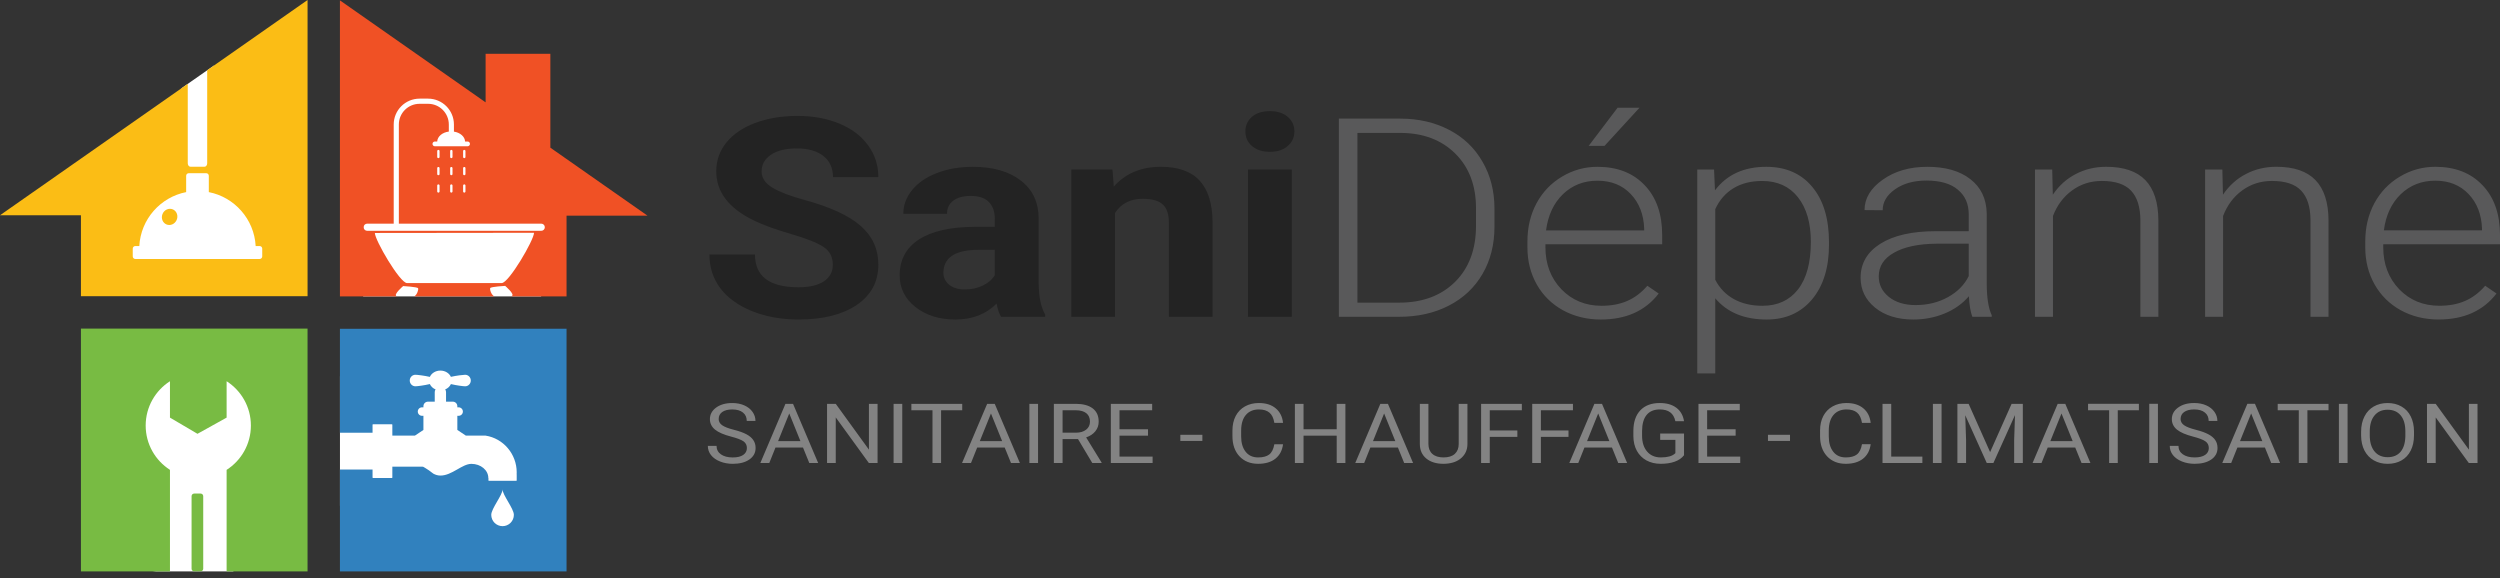
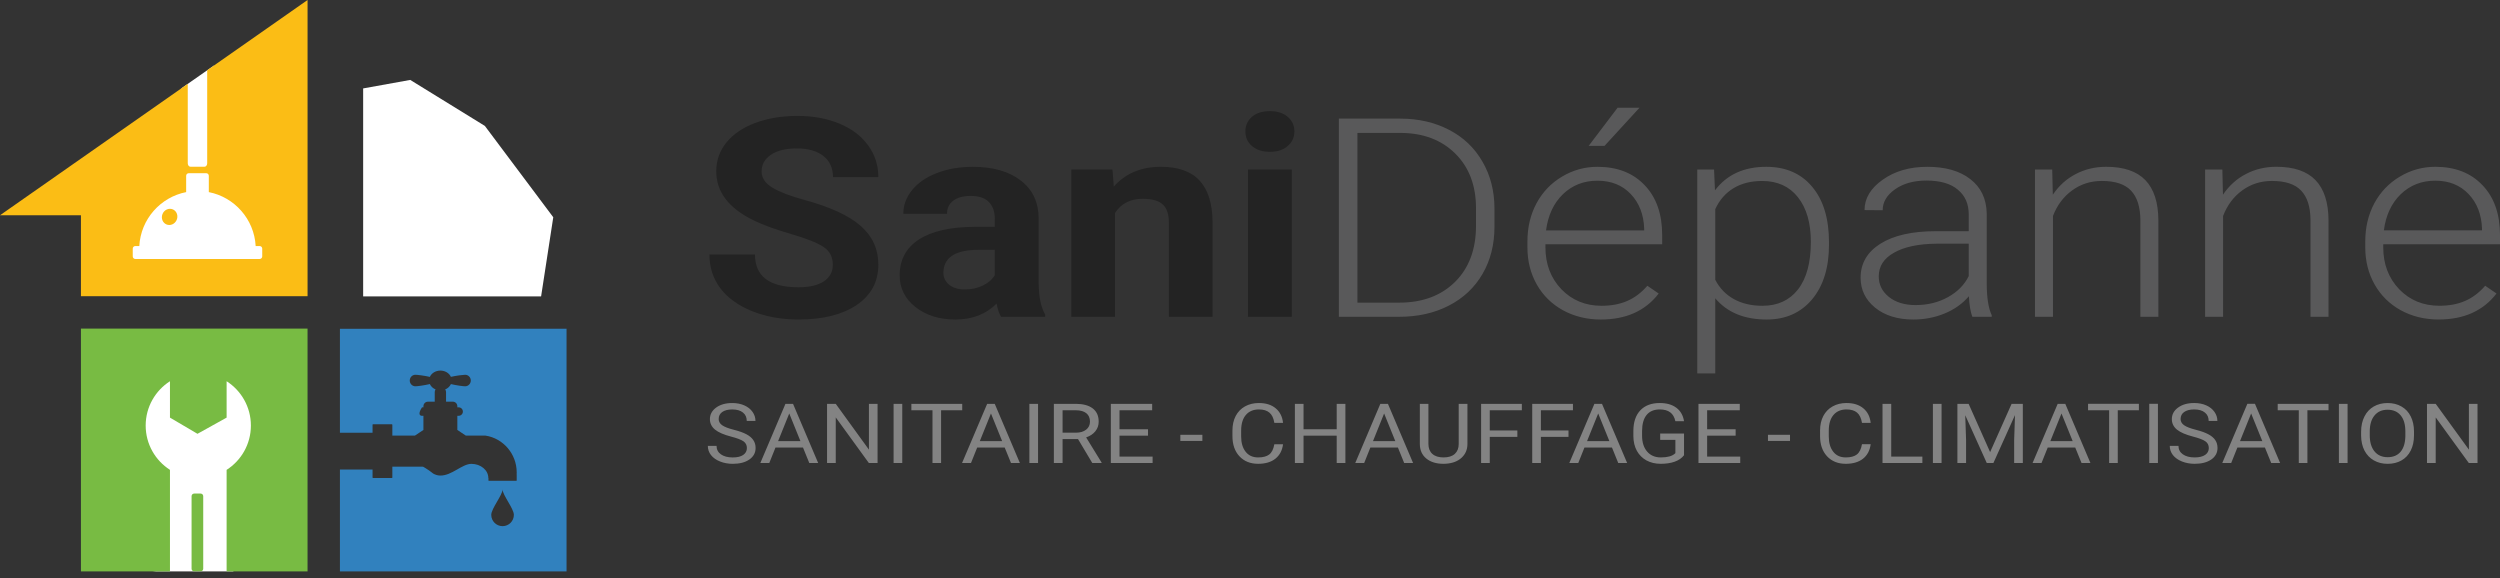
<svg xmlns="http://www.w3.org/2000/svg" width="333" height="77" viewBox="0 0 333 77" fill="none">
  <rect x="0" y="0" width="333" height="77" fill="#333333" stroke="none" />
  <path fill-rule="evenodd" clip-rule="evenodd" d="M97.398 58.16C96.407 57.903 95.686 57.589 95.234 57.217C94.784 56.841 94.559 56.38 94.559 55.832C94.559 55.212 94.834 54.699 95.383 54.294C95.937 53.888 96.655 53.684 97.536 53.684C98.138 53.684 98.673 53.788 99.142 53.997C99.615 54.206 99.98 54.494 100.237 54.863C100.498 55.231 100.628 55.633 100.628 56.07H99.468C99.468 55.593 99.299 55.22 98.962 54.949C98.625 54.676 98.15 54.539 97.536 54.539C96.968 54.539 96.523 54.652 96.201 54.878C95.885 55.102 95.727 55.415 95.727 55.817C95.727 56.137 95.877 56.409 96.178 56.633C96.482 56.853 96.998 57.056 97.724 57.24C98.452 57.424 99.021 57.628 99.432 57.85C99.844 58.071 100.148 58.329 100.344 58.624C100.546 58.92 100.646 59.268 100.646 59.67C100.646 60.308 100.369 60.82 99.815 61.205C99.262 61.59 98.523 61.782 97.596 61.782C96.995 61.782 96.433 61.678 95.912 61.471C95.391 61.263 94.988 60.978 94.705 60.616C94.424 60.257 94.283 59.847 94.283 59.388H95.443C95.443 59.865 95.638 60.242 96.027 60.52C96.42 60.794 96.943 60.932 97.596 60.932C98.206 60.932 98.674 60.82 98.999 60.595C99.324 60.371 99.486 60.066 99.486 59.68C99.486 59.294 99.336 58.996 99.035 58.786C98.735 58.574 98.189 58.365 97.398 58.16ZM107.797 61.672L106.961 59.615H103.293L102.469 61.672H101.277L104.622 53.791H105.631L108.981 61.672H107.797ZM105.128 55.074L103.642 58.76H106.619L105.128 55.074ZM116.891 53.791V61.672H115.731L111.322 55.598V61.672H110.162V53.791H111.322L115.741 59.892V53.791H116.891ZM120.181 53.791V61.672H119.026V53.791H120.181ZM128.168 53.791V54.646H125.353V61.672H124.206V54.646H121.396V53.791H128.168ZM134.665 61.672L133.828 59.615H130.16L129.336 61.672H128.145L131.49 53.791H132.499L135.849 61.672H134.665ZM131.996 55.074L130.51 58.76H133.487L131.996 55.074ZM138.268 53.791V61.672H137.113V53.791H138.268ZM145.492 61.672L143.591 58.484H141.535V61.672H140.374V53.791H143.271C144.258 53.791 145.016 53.993 145.544 54.396C146.078 54.801 146.344 55.389 146.344 56.161C146.344 56.653 146.197 57.08 145.901 57.444C145.608 57.809 145.198 58.081 144.673 58.262L146.73 61.607V61.672H145.492ZM141.535 54.646V57.634H143.31C143.882 57.634 144.336 57.5 144.673 57.232C145.014 56.967 145.184 56.609 145.184 56.161C145.184 55.674 145.022 55.301 144.697 55.04C144.377 54.781 143.912 54.65 143.302 54.646H141.535ZM152.914 57.18V58.028H149.118V60.822H153.527V61.672H147.963V53.791H153.467V54.646H149.118V57.18H152.914ZM160.156 57.915V58.731H157.221V57.915H160.156ZM169.742 59.172H170.902C170.795 60.005 170.452 60.648 169.875 61.104C169.302 61.554 168.538 61.779 167.584 61.779C166.55 61.779 165.72 61.445 165.094 60.778C164.472 60.111 164.161 59.217 164.161 58.098V57.342C164.161 56.608 164.305 55.965 164.593 55.41C164.887 54.854 165.3 54.428 165.832 54.133C166.365 53.832 166.983 53.682 167.685 53.682C168.615 53.682 169.361 53.916 169.922 54.386C170.484 54.851 170.81 55.497 170.902 56.322H169.742C169.641 55.695 169.422 55.241 169.085 54.959C168.753 54.678 168.287 54.537 167.685 54.537C166.948 54.537 166.369 54.783 165.946 55.275C165.529 55.765 165.321 56.462 165.321 57.368V58.132C165.321 58.987 165.52 59.667 165.918 60.173C166.314 60.677 166.869 60.929 167.584 60.929C168.225 60.929 168.716 60.8 169.057 60.541C169.401 60.276 169.629 59.82 169.742 59.172ZM179.208 53.791V61.672H178.048V58.028H173.632V61.672H172.48V53.791H173.632V57.18H178.048V53.791H179.208ZM187.037 61.672L186.203 59.615H182.532L181.708 61.672H180.52L183.862 53.791H184.873L188.223 61.672H187.037ZM184.365 55.074L182.882 58.76H185.856L184.365 55.074ZM194.3 53.791H195.463V59.148C195.458 59.892 195.197 60.501 194.681 60.973C194.166 61.446 193.469 61.711 192.587 61.769L192.28 61.779C191.322 61.779 190.558 61.546 189.988 61.08C189.42 60.614 189.131 59.974 189.123 59.159V53.791H190.265V59.128C190.265 59.698 190.439 60.142 190.789 60.46C191.138 60.773 191.635 60.929 192.28 60.929C192.933 60.929 193.433 60.773 193.779 60.46C194.126 60.145 194.3 59.703 194.3 59.133V53.791ZM202.113 57.342V58.192H198.437V61.672H197.285V53.791H202.708V54.646H198.437V57.342H202.113ZM208.923 57.342V58.192H205.247V61.672H204.092V53.791H209.517V54.646H205.247V57.342H208.923ZM215.55 61.672L214.716 59.615H211.048L210.224 61.672H209.032L212.374 53.791H213.386L216.736 61.672H215.55ZM212.88 55.074L211.394 58.76H214.371L212.88 55.074ZM224.312 57.746V60.637C224.015 61.02 223.6 61.306 223.068 61.497C222.538 61.685 221.92 61.779 221.215 61.779C220.5 61.779 219.867 61.63 219.314 61.331C218.762 61.026 218.332 60.597 218.026 60.043C217.726 59.487 217.572 58.842 217.565 58.108V57.423C217.565 56.236 217.872 55.315 218.485 54.662C219.102 54.008 219.968 53.682 221.082 53.682C221.996 53.682 222.732 53.893 223.29 54.315C223.848 54.734 224.189 55.329 224.312 56.101H223.157C222.942 55.058 222.252 54.537 221.09 54.537C220.315 54.537 219.727 54.783 219.327 55.275C218.929 55.761 218.729 56.468 218.725 57.394V58.041C218.725 58.923 218.949 59.627 219.398 60.15C219.848 60.669 220.455 60.929 221.22 60.929C221.653 60.929 222.032 60.886 222.357 60.799C222.682 60.714 222.95 60.568 223.162 60.361V58.591H221.137V57.746H224.312ZM231.187 57.178V58.028H227.391V60.822H231.799V61.672H226.236V53.791H231.739V54.646H227.391V57.178H231.187ZM238.429 57.915V58.731H235.493V57.915H238.429ZM248.015 59.169H249.175C249.067 60.004 248.725 60.648 248.148 61.104C247.574 61.554 246.81 61.779 245.856 61.779C244.822 61.779 243.992 61.445 243.366 60.778C242.744 60.111 242.433 59.217 242.433 58.098V57.342C242.433 56.608 242.577 55.964 242.866 55.407C243.16 54.853 243.573 54.428 244.107 54.133C244.639 53.832 245.256 53.682 245.958 53.682C246.888 53.682 247.633 53.916 248.195 54.386C248.756 54.851 249.083 55.497 249.175 56.322H248.015C247.914 55.695 247.696 55.241 247.36 54.959C247.027 54.678 246.559 54.537 245.958 54.537C245.221 54.537 244.641 54.783 244.219 55.275C243.802 55.765 243.593 56.462 243.593 57.368V58.132C243.593 58.987 243.792 59.667 244.19 60.173C244.587 60.677 245.142 60.929 245.856 60.929C246.497 60.929 246.988 60.8 247.329 60.541C247.673 60.276 247.902 59.819 248.015 59.169ZM251.912 53.791V60.822H256.06V61.672H250.752V53.791H251.912ZM258.617 53.791V61.672H257.462V53.791H258.617ZM260.726 53.791H262.22L265.083 60.22L267.945 53.791H269.442V61.672H268.287V58.601L268.396 55.29L265.521 61.672H264.637L261.769 55.306L261.881 58.601V61.672H260.726V53.791ZM277.26 61.669L276.423 59.615H272.755L271.931 61.669H270.74L274.085 53.791H275.096L278.444 61.669H277.26ZM274.59 55.074L273.104 58.76H276.082L274.59 55.074ZM284.899 53.788V54.644H282.086V61.669H280.936V54.644H278.128V53.788H284.899ZM287.435 53.788V61.669H286.28V53.788H287.435ZM292.128 58.158C291.137 57.902 290.415 57.589 289.961 57.217C289.513 56.841 289.289 56.379 289.289 55.83C289.289 55.209 289.563 54.697 290.113 54.294C290.665 53.886 291.383 53.682 292.266 53.682C292.867 53.682 293.403 53.786 293.872 53.995C294.345 54.205 294.709 54.494 294.964 54.863C295.225 55.229 295.355 55.632 295.355 56.07H294.195C294.195 55.592 294.027 55.218 293.689 54.949C293.354 54.674 292.879 54.537 292.266 54.537C291.696 54.537 291.251 54.651 290.931 54.878C290.613 55.101 290.454 55.413 290.454 55.814C290.454 56.136 290.604 56.408 290.905 56.63C291.211 56.851 291.726 57.053 292.451 57.238C293.181 57.422 293.75 57.626 294.159 57.85C294.572 58.069 294.877 58.326 295.074 58.622C295.274 58.919 295.373 59.268 295.373 59.667C295.373 60.307 295.097 60.82 294.544 61.205C293.992 61.588 293.252 61.779 292.326 61.779C291.725 61.779 291.163 61.676 290.642 61.471C290.12 61.261 289.717 60.975 289.432 60.614C289.152 60.254 289.012 59.845 289.012 59.386H290.172C290.172 59.862 290.367 60.239 290.756 60.517C291.149 60.792 291.672 60.929 292.326 60.929C292.934 60.929 293.401 60.817 293.726 60.593C294.051 60.369 294.213 60.064 294.213 59.678C294.213 59.292 294.063 58.995 293.762 58.786C293.462 58.572 292.917 58.363 292.128 58.158ZM302.524 61.669L301.688 59.613H298.02L297.196 61.669H296.007L299.349 53.788H300.361L303.711 61.669H302.524ZM299.852 55.074L298.369 58.758H301.343L299.852 55.074ZM310.16 53.791V54.646H307.347V61.672H306.198V54.646H303.39V53.791H310.16ZM312.697 53.791V61.672H311.542V53.791H312.697ZM321.545 57.488V57.986C321.545 58.759 321.401 59.434 321.112 60.011C320.824 60.585 320.415 61.023 319.884 61.325C319.356 61.63 318.739 61.782 318.033 61.782C317.343 61.782 316.732 61.63 316.198 61.325C315.665 61.02 315.249 60.585 314.952 60.022C314.66 59.455 314.51 58.8 314.501 58.056V57.488C314.501 56.73 314.648 56.061 314.942 55.48C315.234 54.9 315.646 54.456 316.18 54.148C316.717 53.839 317.33 53.684 318.02 53.684C318.723 53.684 319.34 53.837 319.871 54.143C320.41 54.447 320.824 54.889 321.112 55.47C321.401 56.047 321.545 56.72 321.545 57.488ZM320.395 58.061V57.477C320.395 56.542 320.187 55.826 319.77 55.329C319.353 54.827 318.77 54.576 318.02 54.576C317.29 54.576 316.715 54.827 316.295 55.329C315.877 55.826 315.663 56.519 315.651 57.407V57.986C315.651 58.891 315.861 59.604 316.282 60.123C316.707 60.64 317.291 60.898 318.033 60.898C318.779 60.898 319.356 60.654 319.765 60.168C320.173 59.678 320.383 58.976 320.395 58.061ZM330.005 53.791V61.672H328.845L324.436 55.6V61.672H323.276V53.791H324.436L328.858 59.892V53.791H330.005Z" fill="#838383" />
  <path fill-rule="evenodd" clip-rule="evenodd" d="M110.933 35.273C110.933 34.245 110.53 33.458 109.724 32.914C108.919 32.36 107.469 31.78 105.373 31.175C103.278 30.558 101.62 29.953 100.399 29.361C97.069 27.743 95.404 25.562 95.404 22.817C95.404 21.39 95.847 20.122 96.733 19.011C97.632 17.887 98.913 17.01 100.579 16.381C102.257 15.753 104.138 15.44 106.22 15.44C108.314 15.44 110.181 15.784 111.82 16.472C113.459 17.148 114.728 18.109 115.626 19.355C116.54 20.6 116.997 22.014 116.997 23.597H110.954C110.954 22.389 110.531 21.452 109.685 20.786C108.838 20.11 107.65 19.772 106.118 19.772C104.641 19.772 103.493 20.056 102.675 20.625C101.856 21.179 101.447 21.916 101.447 22.835C101.447 23.694 101.923 24.413 102.875 24.991C103.843 25.572 105.261 26.116 107.127 26.623C110.565 27.555 113.069 28.71 114.641 30.088C116.212 31.465 116.997 33.181 116.997 35.237C116.997 37.521 116.037 39.315 114.117 40.62C112.196 41.913 109.611 42.56 106.361 42.56C104.105 42.56 102.051 42.192 100.198 41.455C98.343 40.706 96.926 39.685 95.946 38.392C94.98 37.098 94.496 35.599 94.496 33.894H100.56C100.56 36.807 102.494 38.264 106.361 38.264C107.798 38.264 108.919 38.004 109.724 37.484C110.53 36.952 110.933 36.215 110.933 35.273ZM139.214 42.198H133.333C133.065 41.727 132.871 41.14 132.749 40.438C131.339 41.853 129.507 42.56 127.251 42.56C125.115 42.56 123.342 42.004 121.932 40.892C120.535 39.781 119.836 38.379 119.836 36.687C119.836 34.608 120.69 33.012 122.396 31.9C124.115 30.788 126.593 30.226 129.829 30.213H132.506V29.09C132.506 28.184 132.245 27.459 131.722 26.916C131.211 26.372 130.398 26.099 129.284 26.099C128.304 26.099 127.532 26.311 126.969 26.733C126.418 27.155 126.143 27.736 126.143 28.474H120.321C120.321 27.338 120.711 26.286 121.489 25.32C122.268 24.352 123.369 23.596 124.792 23.052C126.216 22.497 127.814 22.22 129.587 22.22C132.272 22.22 134.4 22.83 135.971 24.05C137.556 25.258 138.349 26.962 138.349 29.163V37.664C138.363 39.526 138.651 40.934 139.214 41.89V42.198ZM128.52 38.553C129.379 38.553 130.171 38.384 130.895 38.045C131.622 37.695 132.159 37.23 132.506 36.65V33.277H130.332C127.418 33.277 125.866 34.183 125.679 35.996L125.658 36.306C125.658 36.958 125.913 37.496 126.424 37.92C126.935 38.342 127.634 38.553 128.52 38.553ZM142.7 22.58H148.18L148.36 24.848C149.919 23.095 152.008 22.218 154.627 22.218C156.937 22.218 158.655 22.829 159.783 24.05C160.911 25.27 161.488 27.095 161.514 29.525V42.198H155.693V29.65C155.693 28.54 155.425 27.737 154.887 27.241C154.35 26.734 153.457 26.48 152.207 26.48C150.57 26.48 149.342 27.108 148.521 28.365V42.198H142.7V22.58ZM172.07 22.58V42.195H166.228V22.58H172.07ZM165.886 17.504C165.886 16.719 166.175 16.072 166.752 15.565C167.343 15.055 168.142 14.801 169.15 14.801C170.144 14.801 170.937 15.055 171.528 15.565C172.119 16.072 172.414 16.719 172.414 17.504C172.414 18.302 172.112 18.955 171.507 19.462C170.916 19.97 170.131 20.223 169.15 20.223C168.17 20.223 167.378 19.97 166.773 19.462C166.182 18.955 165.886 18.302 165.886 17.504Z" fill="#232323" />
  <path fill-rule="evenodd" clip-rule="evenodd" d="M186.351 42.198H178.335V15.802H186.534C188.937 15.802 191.092 16.297 192.999 17.288C194.906 18.266 196.39 19.674 197.452 21.511C198.526 23.348 199.063 25.439 199.063 27.784V30.213C199.063 32.57 198.533 34.661 197.473 36.486C196.411 38.312 194.913 39.721 192.978 40.712C191.059 41.702 188.85 42.198 186.351 42.198ZM186.573 17.705H180.811V40.313H186.372C189.461 40.313 191.938 39.394 193.805 37.557C195.671 35.708 196.605 33.212 196.605 30.07V27.75C196.605 24.715 195.685 22.285 193.846 20.46C192.006 18.636 189.581 17.717 186.573 17.705ZM213.224 42.56C211.371 42.56 209.693 42.149 208.187 41.327C206.698 40.505 205.536 39.363 204.702 37.901C203.869 36.426 203.453 34.775 203.453 32.95V32.171C203.453 30.285 203.856 28.587 204.663 27.077C205.481 25.567 206.616 24.382 208.068 23.524C209.517 22.655 211.088 22.22 212.781 22.22C215.426 22.22 217.521 23.035 219.066 24.666C220.624 26.285 221.402 28.503 221.402 31.319V32.533H205.852V32.95C205.852 35.175 206.556 37.031 207.966 38.517C209.389 39.992 211.176 40.73 213.326 40.73C214.614 40.73 215.748 40.518 216.728 40.094C217.722 39.671 218.622 38.994 219.429 38.063L220.938 39.098C219.166 41.406 216.594 42.56 213.224 42.56ZM212.781 24.069C210.968 24.069 209.437 24.666 208.187 25.862C206.952 27.06 206.2 28.667 205.932 30.685H219.006V30.45C218.939 28.565 218.341 27.029 217.213 25.844C216.085 24.66 214.608 24.069 212.781 24.069ZM211.613 19.428L215.461 14.35H218.381L213.727 19.428H211.613ZM243.622 32.281V32.588C243.622 35.647 242.87 38.077 241.367 39.877C239.862 41.666 237.847 42.56 235.324 42.56C232.341 42.56 230.058 41.617 228.472 39.731V49.74H226.077V22.582H228.313L228.433 25.356C230.005 23.265 232.28 22.22 235.261 22.22C237.866 22.22 239.908 23.108 241.385 24.884C242.876 26.661 243.622 29.126 243.622 32.281ZM241.205 32.208C241.205 29.707 240.634 27.73 239.492 26.279C238.35 24.83 236.759 24.105 234.719 24.105C233.242 24.105 231.972 24.425 230.91 25.064C229.85 25.706 229.037 26.636 228.472 27.857V37.265C229.051 38.39 229.878 39.248 230.952 39.841C232.026 40.434 233.295 40.73 234.758 40.73C236.786 40.73 238.364 40.004 239.492 38.553C240.634 37.091 241.205 34.976 241.205 32.208ZM265.296 42.198H262.718C262.476 41.581 262.322 40.668 262.254 39.46C261.409 40.451 260.328 41.218 259.011 41.762C257.709 42.294 256.327 42.56 254.863 42.56C252.767 42.56 251.068 42.034 249.766 40.983C248.477 39.931 247.832 38.602 247.832 36.994C247.832 35.084 248.711 33.574 250.47 32.463C252.243 31.351 254.708 30.794 257.864 30.794H262.236V28.563C262.236 27.162 261.752 26.063 260.784 25.265C259.831 24.455 258.435 24.05 256.594 24.05C254.915 24.05 253.526 24.437 252.426 25.21C251.324 25.984 250.773 26.915 250.773 28.003L248.356 27.984C248.356 26.425 249.162 25.077 250.773 23.941C252.384 22.794 254.365 22.22 256.717 22.22C259.146 22.22 261.06 22.769 262.457 23.868C263.867 24.956 264.592 26.479 264.632 28.438V37.719C264.632 39.617 264.853 41.038 265.296 41.981V42.198ZM255.145 40.636C256.756 40.636 258.192 40.286 259.454 39.585C260.73 38.885 261.657 37.948 262.236 36.775V32.46H257.924C255.52 32.485 253.64 32.884 252.285 33.657C250.927 34.418 250.249 35.47 250.249 36.812C250.249 37.912 250.699 38.824 251.599 39.549C252.512 40.274 253.693 40.636 255.145 40.636ZM271.058 22.58H273.355L273.435 25.935C274.254 24.726 275.274 23.807 276.496 23.18C277.718 22.538 279.067 22.218 280.545 22.218C282.882 22.218 284.622 22.81 285.764 23.995C286.904 25.179 287.481 26.955 287.495 29.324V42.198H285.099V29.306C285.085 27.554 284.669 26.249 283.85 25.39C283.044 24.532 281.747 24.102 279.961 24.102C278.471 24.102 277.149 24.526 275.993 25.372C274.851 26.206 274.005 27.337 273.456 28.764V42.198H271.058V22.58ZM293.72 22.58H296.017L296.098 25.933C296.917 24.725 297.937 23.806 299.159 23.177C300.38 22.536 301.73 22.215 303.207 22.215C305.545 22.215 307.284 22.808 308.424 23.993C309.566 25.177 310.144 26.954 310.158 29.324V42.195H307.759V29.306C307.747 27.552 307.331 26.246 306.51 25.388C305.706 24.531 304.41 24.102 302.623 24.102C301.132 24.102 299.81 24.525 298.655 25.369C297.514 26.204 296.667 27.334 296.116 28.761V42.195H293.72V22.58ZM324.822 42.557C322.969 42.557 321.29 42.147 319.785 41.327C318.296 40.505 317.135 39.362 316.302 37.899C315.47 36.425 315.053 34.775 315.053 32.95V32.171C315.053 30.285 315.456 28.587 316.261 27.077C317.079 25.565 318.214 24.381 319.665 23.524C321.115 22.653 322.686 22.218 324.379 22.218C327.024 22.218 329.119 23.034 330.664 24.666C332.221 26.285 333 28.503 333 31.319V32.533H317.449V32.95C317.449 35.173 318.154 37.029 319.564 38.517C320.987 39.99 322.774 40.727 324.924 40.727C326.211 40.727 327.346 40.516 328.328 40.094C329.321 39.67 330.22 38.993 331.027 38.063L332.536 39.095C330.763 41.403 328.192 42.557 324.822 42.557ZM324.379 24.066C322.566 24.066 321.035 24.665 319.785 25.862C318.549 27.058 317.798 28.665 317.53 30.682H330.604V30.448C330.536 28.562 329.939 27.027 328.811 25.844C327.683 24.659 326.205 24.066 324.379 24.066Z" fill="#59595A" />
  <path d="M28.504 8.726L24.195 11.741L23.451 15.217L15.871 23.775L15.222 36.977H37.543V32.187L28.504 8.726Z" fill="white" />
  <path d="M48.372 39.484V11.778L54.644 10.646L64.582 16.772L73.695 28.937L72.074 39.484H48.372Z" fill="white" />
-   <path d="M45.283 67.352V50.113L52.702 46.367L70.117 49.58L73.177 64.6L67.649 72.968L45.283 67.352Z" fill="white" />
  <path d="M18.697 75.888V49.58L28.905 49.017L36.141 51.675L31.081 76.107H20.771L18.697 75.888Z" fill="white" />
-   <path fill-rule="evenodd" clip-rule="evenodd" d="M75.464 28.726V39.484H68.064C68.1 39.471 68.134 39.454 68.178 39.43C68.616 39.203 67.287 38.08 67.287 38.08C67.287 38.08 65.415 38.183 65.302 38.367C65.204 38.526 65.438 39.297 65.857 39.484H55.18C55.569 39.245 55.779 38.545 55.684 38.392C55.572 38.208 53.701 38.104 53.701 38.104C53.701 38.104 52.372 39.226 52.81 39.455C52.831 39.467 52.85 39.476 52.867 39.484H45.278V0.05C45.278 0.05 54.78 6.7 64.63 13.596C64.648 13.609 64.666 13.621 64.683 13.633V7.165H73.307V19.67C80.496 24.702 86.243 28.726 86.243 28.726H75.464ZM54.217 37.706H66.823C67.775 37.706 71.132 31.96 71.132 31.007L49.932 31.032C49.932 31.985 53.264 37.706 54.217 37.706ZM72.093 29.79H53.126V16.587C53.126 15.062 54.361 13.827 55.886 13.827H57.023C58.548 13.827 59.783 15.062 59.783 16.587V17.526C58.922 17.633 58.263 18.18 58.236 18.849H57.926C57.751 18.849 57.608 18.991 57.608 19.166C57.608 19.343 57.751 19.485 57.926 19.485H62.281C62.458 19.485 62.599 19.343 62.599 19.166C62.599 18.991 62.458 18.849 62.281 18.849H61.949C61.922 18.197 61.295 17.658 60.464 17.532C60.464 16.941 60.464 16.587 60.464 16.587C60.464 14.681 58.919 13.138 57.013 13.138H55.893C53.987 13.138 52.442 14.681 52.442 16.587V29.79H48.91C48.647 29.79 48.432 30.004 48.432 30.267C48.432 30.531 48.647 30.744 48.91 30.744H72.093C72.357 30.744 72.571 30.531 72.571 30.267C72.571 30.004 72.357 29.79 72.093 29.79ZM61.844 22.24C61.757 22.24 61.686 22.309 61.686 22.396V23.182C61.686 23.27 61.757 23.338 61.844 23.338C61.93 23.338 62 23.27 62 23.182V22.396C62 22.309 61.93 22.24 61.844 22.24ZM62 20.908V20.121C62 20.035 61.93 19.965 61.844 19.965C61.757 19.965 61.686 20.035 61.686 20.121V20.908C61.686 20.994 61.757 21.065 61.844 21.065C61.93 21.065 62 20.994 62 20.908ZM61.844 24.558C61.757 24.558 61.686 24.628 61.686 24.714V25.501C61.686 25.587 61.757 25.657 61.844 25.657C61.93 25.657 62 25.587 62 25.501V24.714C62 24.628 61.93 24.558 61.844 24.558ZM60.118 22.24C60.032 22.24 59.962 22.309 59.962 22.396V23.182C59.962 23.27 60.032 23.338 60.118 23.338C60.206 23.338 60.274 23.27 60.274 23.182V22.396C60.274 22.309 60.206 22.24 60.118 22.24ZM60.274 20.908V20.121C60.274 20.035 60.206 19.965 60.118 19.965C60.032 19.965 59.962 20.035 59.962 20.121V20.908C59.962 20.994 60.032 21.065 60.118 21.065C60.206 21.065 60.274 20.994 60.274 20.908ZM60.118 24.558C60.032 24.558 59.962 24.628 59.962 24.714V25.501C59.962 25.587 60.032 25.657 60.118 25.657C60.206 25.657 60.274 25.587 60.274 25.501V24.714C60.274 24.628 60.206 24.558 60.118 24.558ZM58.393 22.24C58.307 22.24 58.237 22.309 58.237 22.396V23.182C58.237 23.27 58.307 23.338 58.393 23.338C58.479 23.338 58.55 23.27 58.55 23.182V22.396C58.55 22.309 58.479 22.24 58.393 22.24ZM58.55 20.908V20.121C58.55 20.035 58.479 19.965 58.393 19.965C58.307 19.965 58.237 20.035 58.237 20.121V20.908C58.237 20.994 58.307 21.065 58.393 21.065C58.479 21.065 58.55 20.994 58.55 20.908ZM58.393 24.558C58.307 24.558 58.237 24.628 58.237 24.714V25.501C58.237 25.587 58.307 25.657 58.393 25.657C58.479 25.657 58.55 25.587 58.55 25.501V24.714C58.55 24.628 58.479 24.558 58.393 24.558Z" fill="#F05125" />
-   <path fill-rule="evenodd" clip-rule="evenodd" d="M45.278 76.109V62.539H49.624V63.608C49.624 63.642 49.65 63.668 49.684 63.668H52.198C52.232 63.668 52.26 63.642 52.26 63.608V62.163H56.211C56.21 62.164 56.236 62.163 56.238 62.163C56.238 62.163 56.299 62.155 56.352 62.167C56.384 62.174 56.433 62.212 56.476 62.237C56.508 62.253 56.539 62.27 56.568 62.29C56.582 62.298 56.597 62.307 56.613 62.316C56.617 62.318 56.62 62.32 56.623 62.322C56.94 62.51 57.291 62.748 57.721 63.091C57.99 63.237 58.294 63.343 58.655 63.346C60.185 63.357 61.549 61.786 62.793 61.786C64.036 61.786 65.045 62.628 65.045 63.668H65.06V63.985C65.06 64.017 65.086 64.045 65.12 64.045H68.765C68.797 64.045 68.825 64.017 68.825 63.985V63.198C68.825 63.188 68.822 63.178 68.817 63.169C68.822 63.086 68.825 63.001 68.825 62.915C68.825 60.468 67.033 58.389 64.688 58.027L64.683 58.021H62.047L60.918 57.267V55.385H61.092C61.403 55.385 61.656 55.132 61.656 54.821C61.656 54.509 61.403 54.256 61.092 54.256H60.918V54.106C60.918 53.773 60.648 53.502 60.317 53.502H59.413V52.223C59.413 52.092 59.37 51.971 59.299 51.873C59.645 51.73 59.919 51.475 60.061 51.161C60.807 51.34 61.721 51.455 61.958 51.455C62.373 51.455 62.71 51.11 62.71 50.687C62.71 50.263 62.373 49.919 61.958 49.919C61.721 49.919 60.806 50.025 60.059 50.195C59.839 49.707 59.296 49.362 58.659 49.362C58.021 49.362 57.475 49.71 57.257 50.201C56.505 50.028 55.57 49.919 55.331 49.919C54.915 49.919 54.579 50.263 54.579 50.687C54.579 51.11 54.915 51.455 55.331 51.455C55.57 51.455 56.504 51.337 57.256 51.156C57.396 51.471 57.67 51.728 58.019 51.873C57.949 51.971 57.907 52.092 57.907 52.223V53.502H57.003C56.67 53.502 56.4 53.773 56.4 54.106V54.256H56.211C55.9 54.256 55.648 54.509 55.648 54.821C55.648 55.132 55.9 55.385 56.211 55.385H56.4V57.267L55.271 58.021H52.26V56.575C52.26 56.542 52.232 56.515 52.198 56.515H49.684C49.65 56.515 49.624 56.542 49.624 56.575V57.644H45.278V43.797L75.464 43.79V76.109H45.278ZM66.941 65.19C66.941 65.942 65.435 67.746 65.435 68.578C65.435 69.409 66.11 70.084 66.941 70.084C67.773 70.084 68.447 69.409 68.447 68.578C68.447 67.746 66.941 65.942 66.941 65.19Z" fill="#3181BE" />
+   <path fill-rule="evenodd" clip-rule="evenodd" d="M45.278 76.109V62.539H49.624V63.608C49.624 63.642 49.65 63.668 49.684 63.668H52.198C52.232 63.668 52.26 63.642 52.26 63.608V62.163H56.211C56.21 62.164 56.236 62.163 56.238 62.163C56.238 62.163 56.299 62.155 56.352 62.167C56.384 62.174 56.433 62.212 56.476 62.237C56.508 62.253 56.539 62.27 56.568 62.29C56.582 62.298 56.597 62.307 56.613 62.316C56.617 62.318 56.62 62.32 56.623 62.322C56.94 62.51 57.291 62.748 57.721 63.091C57.99 63.237 58.294 63.343 58.655 63.346C60.185 63.357 61.549 61.786 62.793 61.786C64.036 61.786 65.045 62.628 65.045 63.668H65.06V63.985C65.06 64.017 65.086 64.045 65.12 64.045H68.765C68.797 64.045 68.825 64.017 68.825 63.985V63.198C68.825 63.188 68.822 63.178 68.817 63.169C68.822 63.086 68.825 63.001 68.825 62.915C68.825 60.468 67.033 58.389 64.688 58.027L64.683 58.021H62.047L60.918 57.267V55.385H61.092C61.403 55.385 61.656 55.132 61.656 54.821C61.656 54.509 61.403 54.256 61.092 54.256H60.918V54.106C60.918 53.773 60.648 53.502 60.317 53.502H59.413V52.223C59.413 52.092 59.37 51.971 59.299 51.873C59.645 51.73 59.919 51.475 60.061 51.161C60.807 51.34 61.721 51.455 61.958 51.455C62.373 51.455 62.71 51.11 62.71 50.687C62.71 50.263 62.373 49.919 61.958 49.919C61.721 49.919 60.806 50.025 60.059 50.195C59.839 49.707 59.296 49.362 58.659 49.362C58.021 49.362 57.475 49.71 57.257 50.201C56.505 50.028 55.57 49.919 55.331 49.919C54.915 49.919 54.579 50.263 54.579 50.687C54.579 51.11 54.915 51.455 55.331 51.455C55.57 51.455 56.504 51.337 57.256 51.156C57.396 51.471 57.67 51.728 58.019 51.873C57.949 51.971 57.907 52.092 57.907 52.223V53.502H57.003C56.67 53.502 56.4 53.773 56.4 54.106V54.256H56.211C55.648 55.132 55.9 55.385 56.211 55.385H56.4V57.267L55.271 58.021H52.26V56.575C52.26 56.542 52.232 56.515 52.198 56.515H49.684C49.65 56.515 49.624 56.542 49.624 56.575V57.644H45.278V43.797L75.464 43.79V76.109H45.278ZM66.941 65.19C66.941 65.942 65.435 67.746 65.435 68.578C65.435 69.409 66.11 70.084 66.941 70.084C67.773 70.084 68.447 69.409 68.447 68.578C68.447 67.746 66.941 65.942 66.941 65.19Z" fill="#3181BE" />
  <path fill-rule="evenodd" clip-rule="evenodd" d="M26.725 76.103C26.916 76.103 27.07 75.948 27.07 75.759V66.088C27.07 65.898 26.916 65.743 26.725 65.743H25.863C25.672 65.743 25.517 65.898 25.517 66.088V75.759C25.517 75.948 25.672 76.103 25.863 76.103H26.725ZM30.185 76.109V62.586C32.13 61.34 33.419 59.163 33.419 56.683C33.419 54.202 32.13 52.025 30.185 50.779V55.626L26.304 57.783L22.639 55.626V50.779C20.695 52.025 19.404 54.202 19.404 56.683C19.404 59.163 20.695 61.34 22.639 62.586V76.109H10.78V43.768H40.965V76.109" fill="#78BB43" />
  <path fill-rule="evenodd" clip-rule="evenodd" d="M10.78 39.455H40.967V0L27.598 9.357V21.747C27.598 22.001 27.443 22.206 27.254 22.206H25.357C25.165 22.206 25.01 22.001 25.01 21.747V11.168L0 28.674H10.78V39.455ZM17.681 34.152C17.681 34.342 17.836 34.497 18.025 34.497H18.652H33.957H34.585C34.775 34.497 34.929 34.342 34.929 34.152V33.117C34.929 32.926 34.775 32.772 34.585 32.772H34.055C33.857 29.196 31.242 26.263 27.814 25.589V23.414C27.814 23.224 27.66 23.07 27.47 23.07H25.14C24.951 23.07 24.796 23.224 24.796 23.414V25.589C21.368 26.263 18.751 29.196 18.556 32.772H18.025C17.836 32.772 17.681 32.926 17.681 33.117V34.152ZM22.639 27.813C23.235 27.813 23.674 28.33 23.622 28.939C23.572 29.52 23.093 29.97 22.548 29.97C22.003 29.97 21.561 29.52 21.561 28.939C21.561 28.33 22.044 27.813 22.639 27.813Z" fill="#FBBD15" />
</svg>